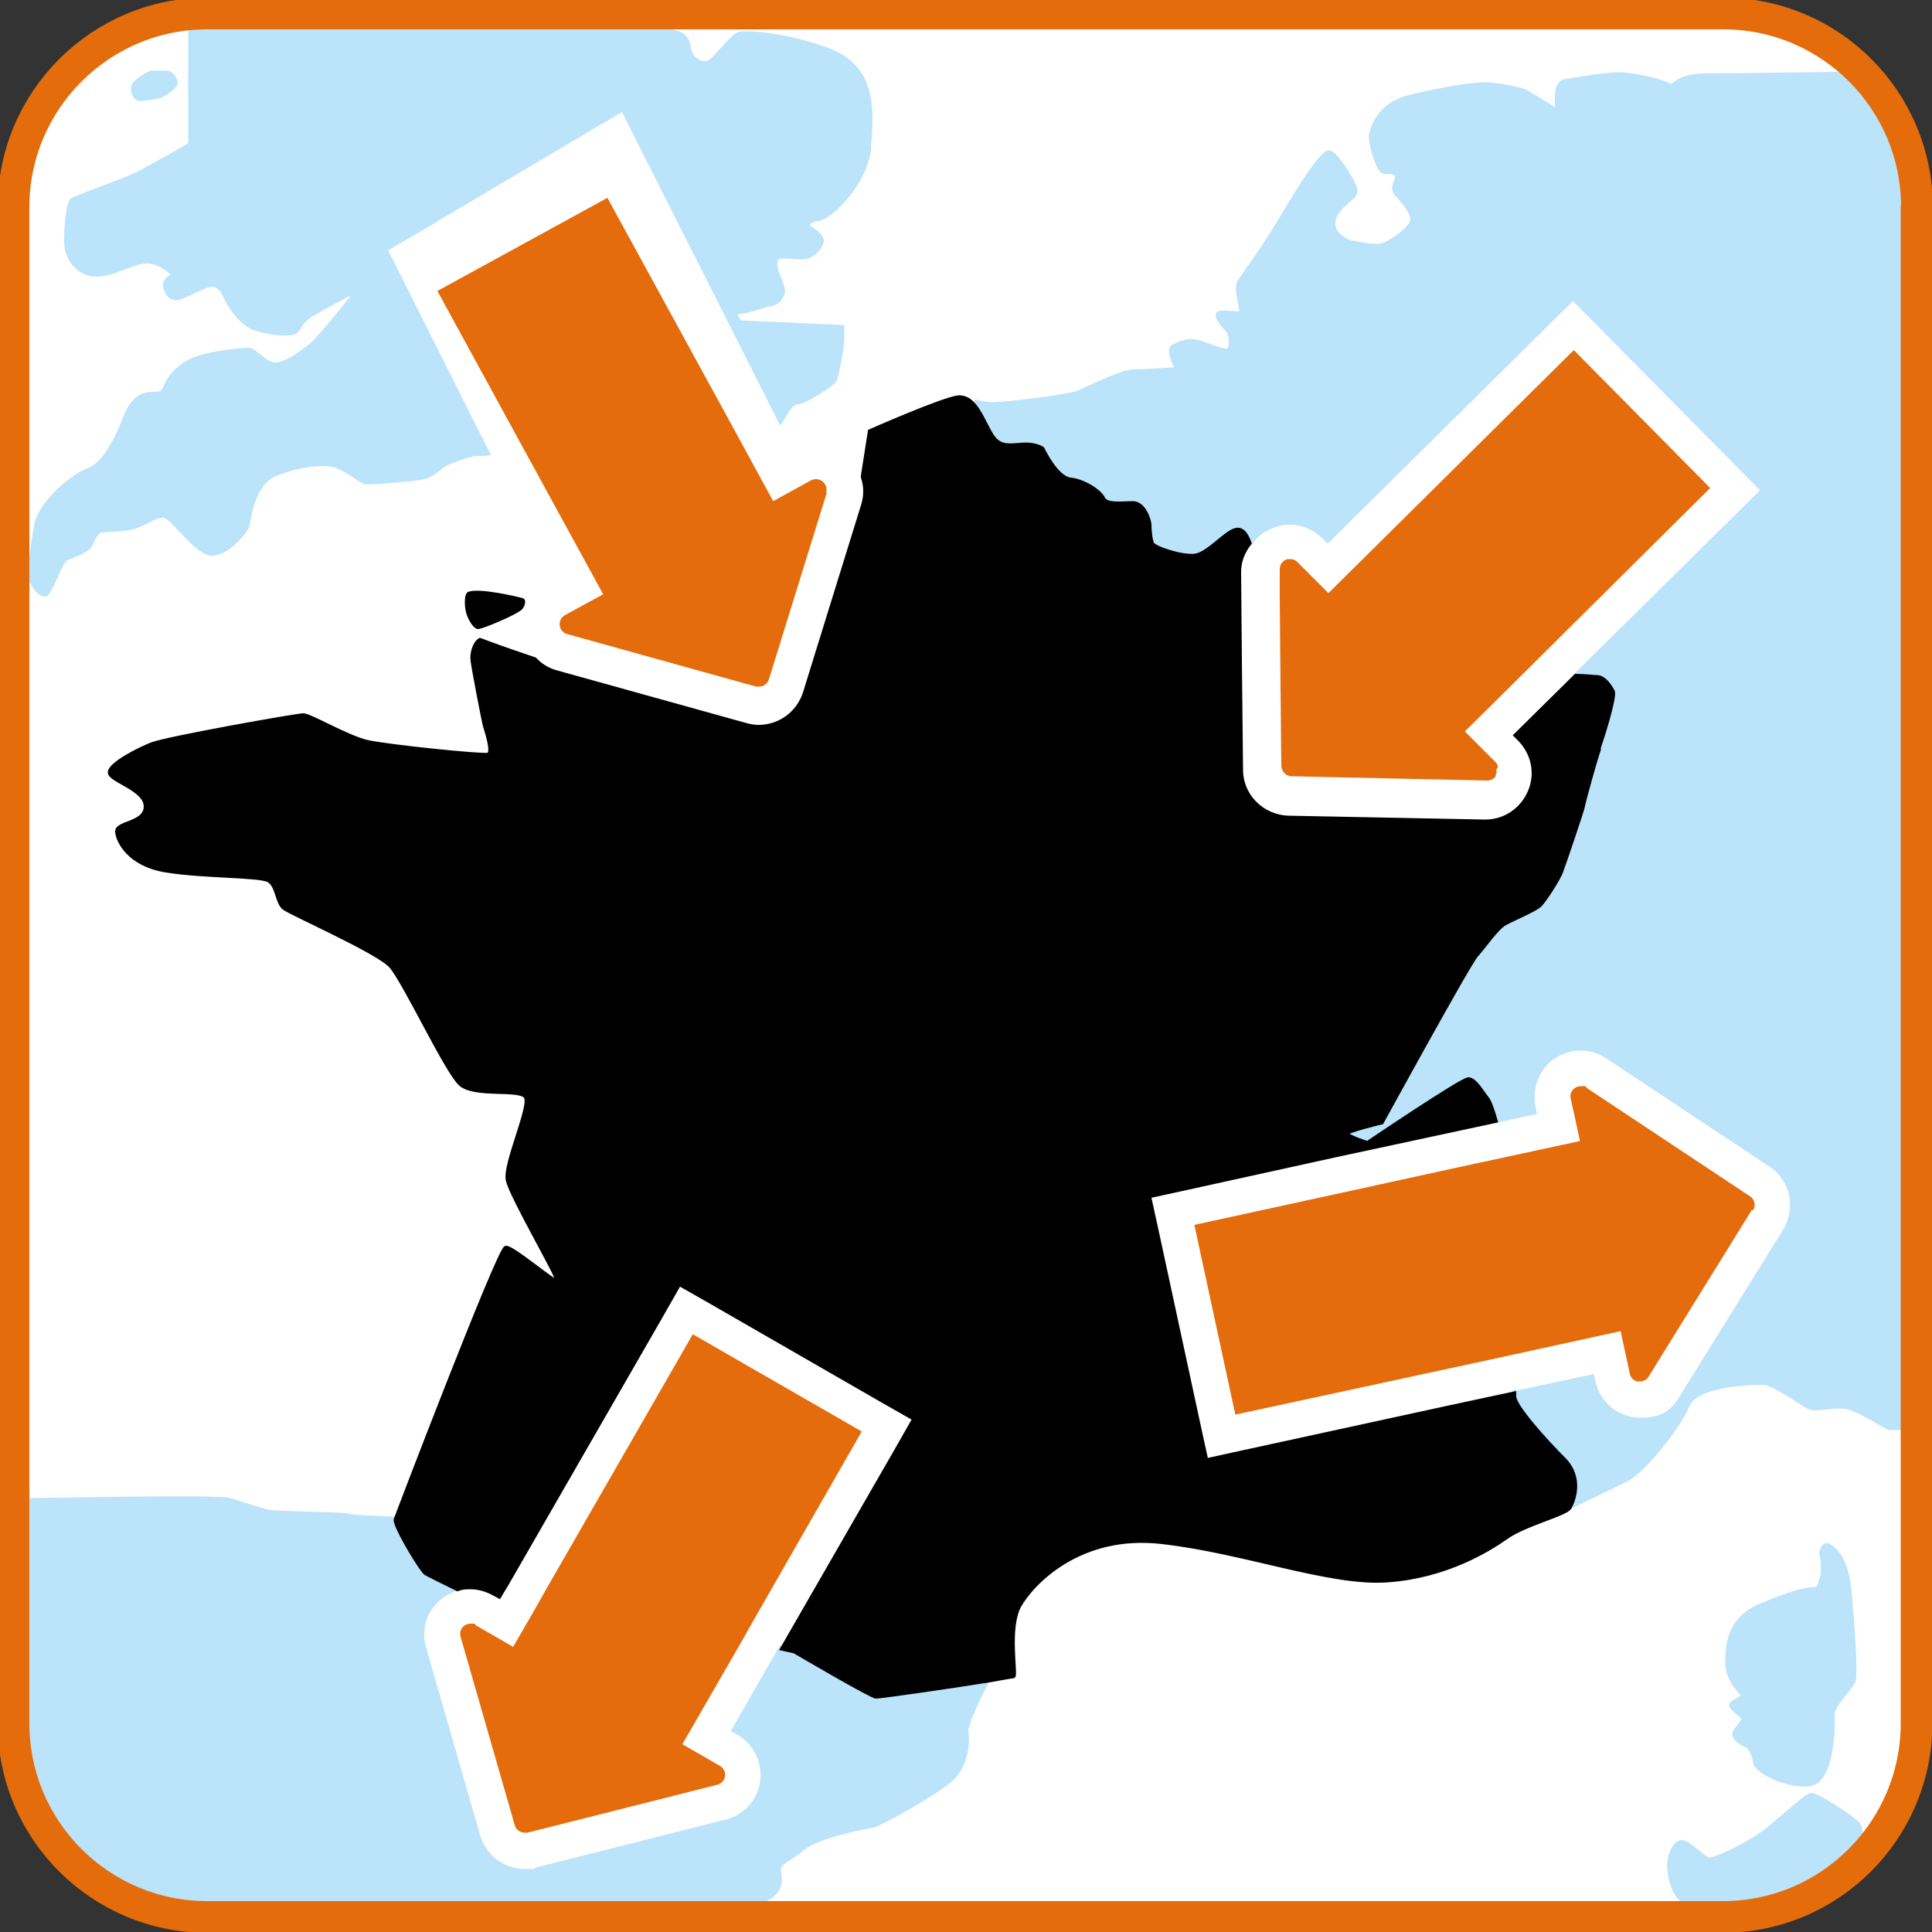
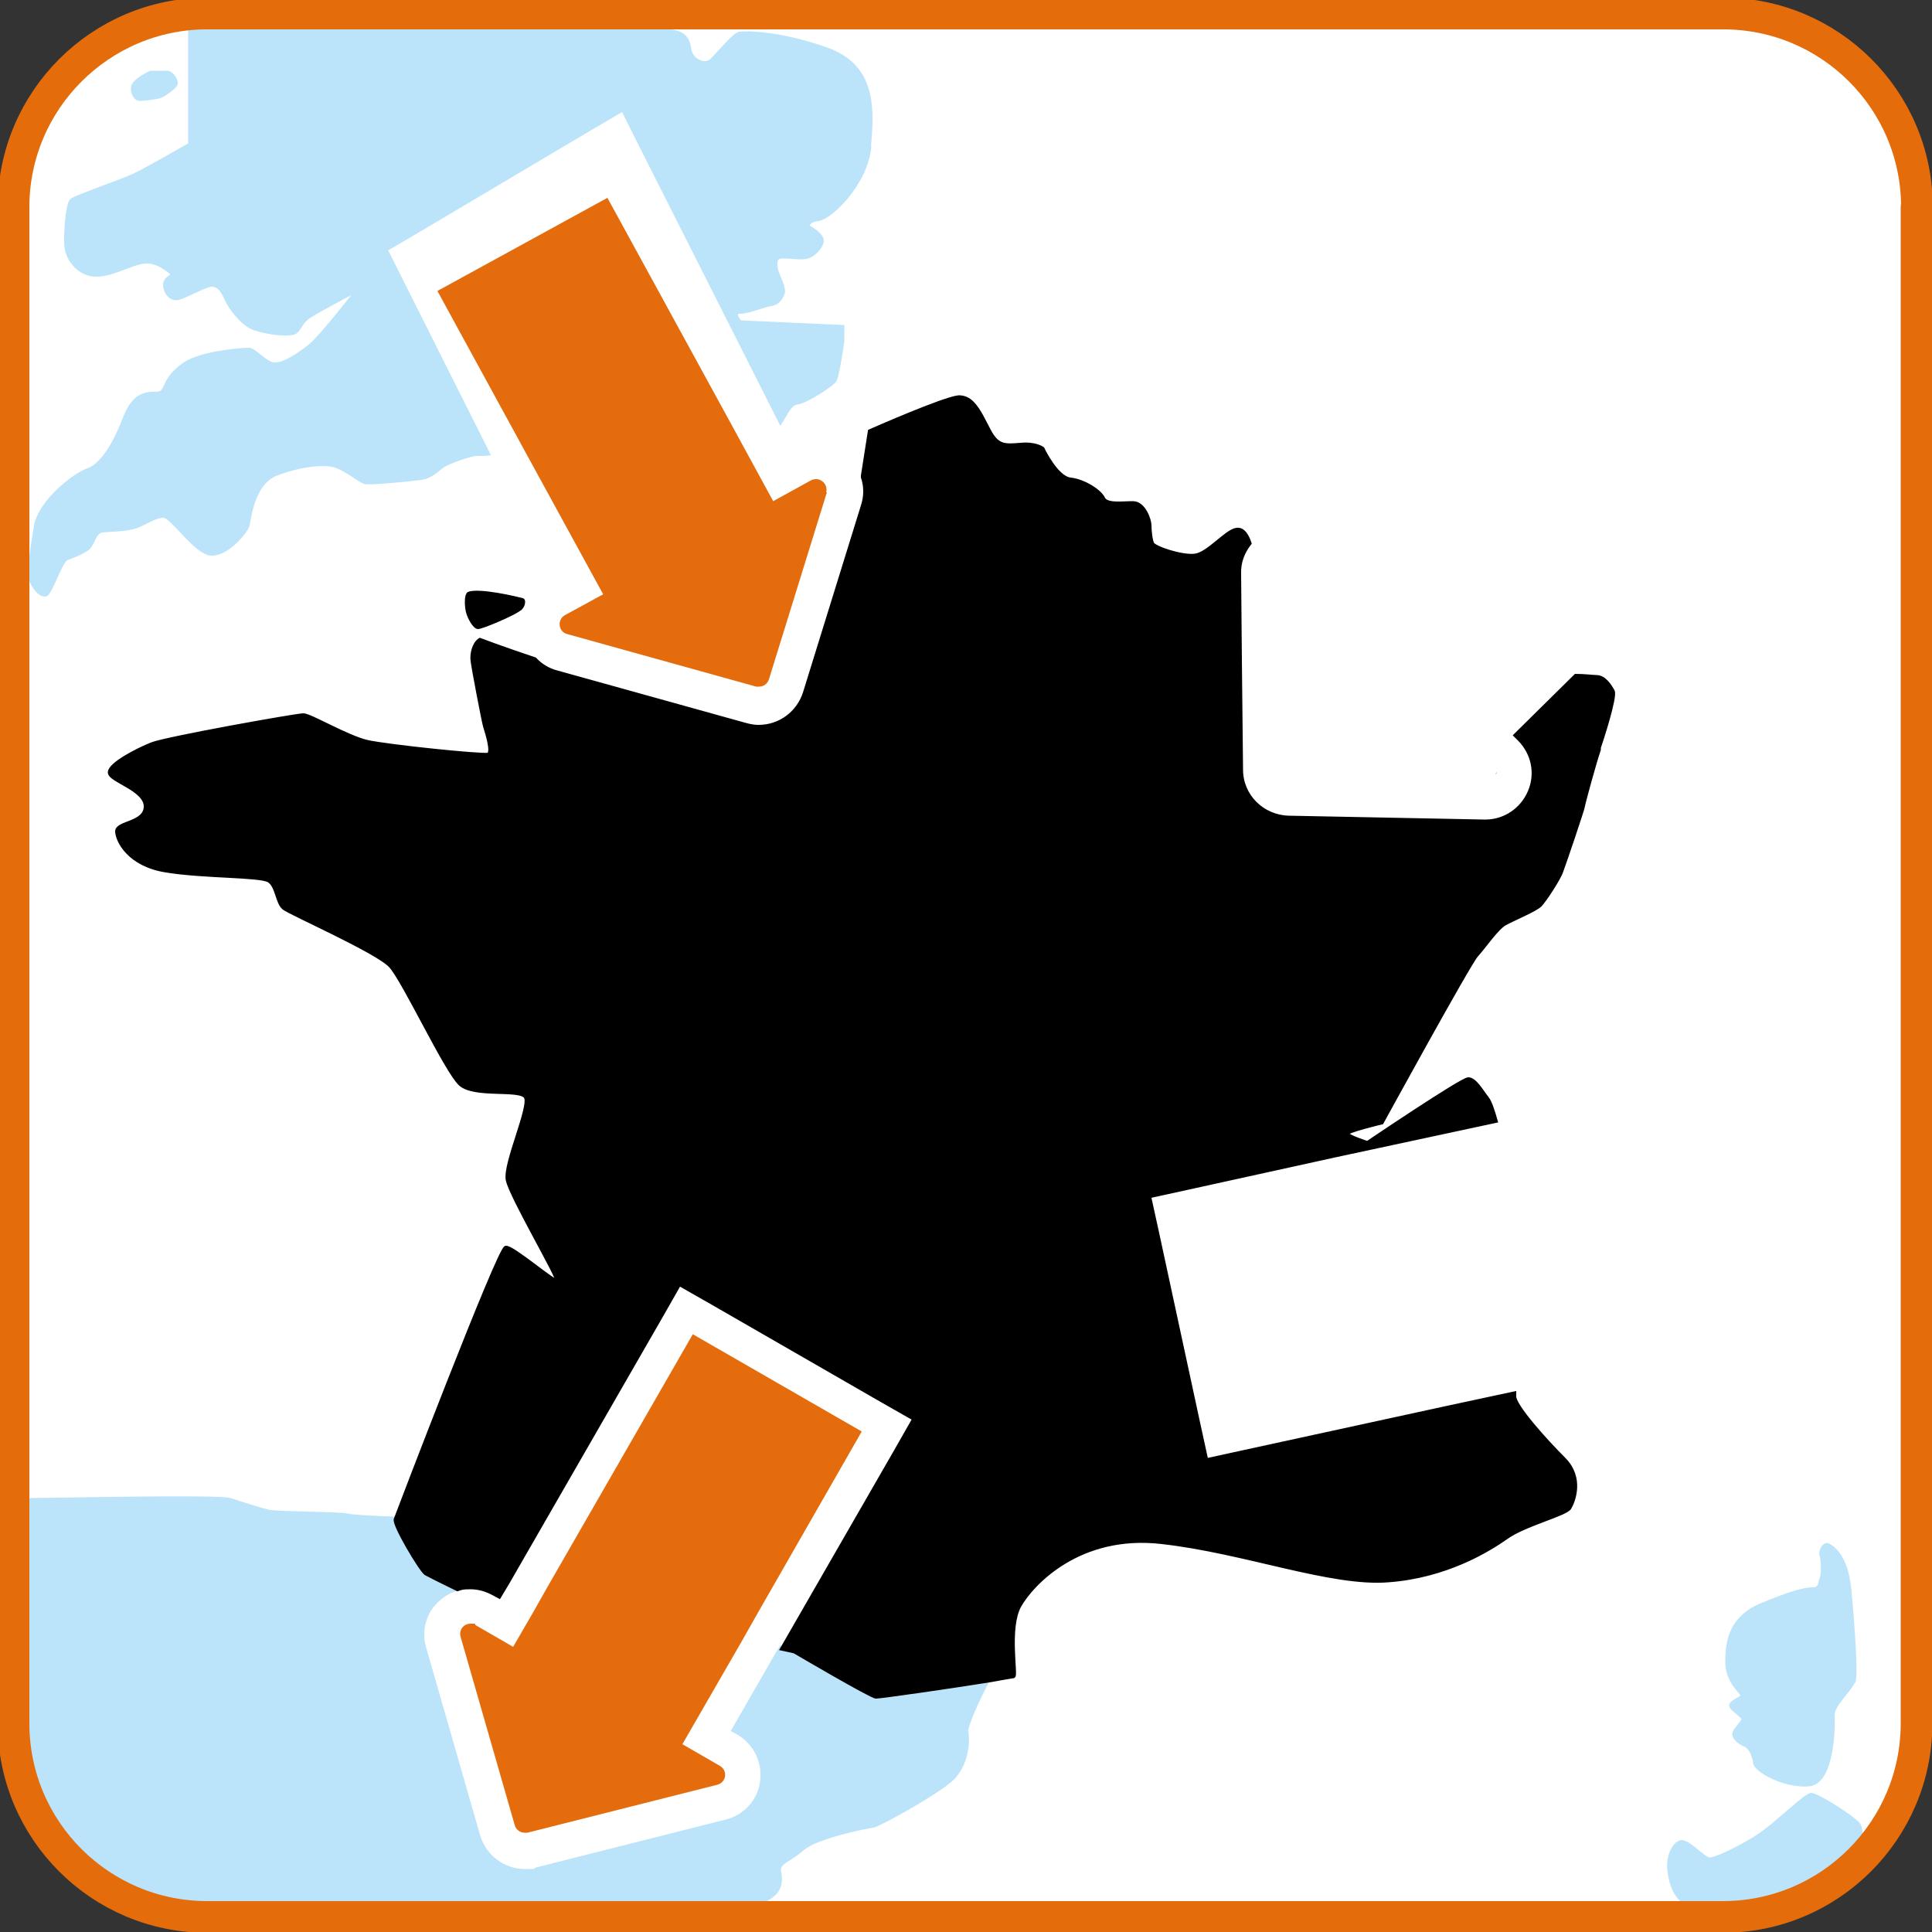
<svg xmlns="http://www.w3.org/2000/svg" id="Calque_1" version="1.1" viewBox="0 0 500 500">
  <rect x="0" y="0" width="500" height="500" fill="#333333" stroke="none" />
  <defs>
    <style>
      .st0 {
        stroke: #000;
      }

      .st0, .st1 {
        stroke-miterlimit: 3.9;
        stroke-width: 1px;
      }

      .st2, .st1 {
        fill: #bbe3fa;
        stroke: #bbe3fa;
      }

      .st3 {
        fill: #963e35;
      }

      .st4 {
        fill: #ff9283;
      }

      .st5, .st6 {
        fill: #fff;
      }

      .st6 {
        fill-rule: evenodd;
      }

      .st7 {
        fill: none;
        stroke: #e46c0a;
        stroke-linecap: square;
        stroke-linejoin: round;
        stroke-width: 8.2px;
      }

      .st8 {
        fill: #e46c0c;
      }
    </style>
  </defs>
  <path class="st6" d="M496,53.6v392.4c0,27.6-22.4,50.1-50.1,50.1H53.6c-27.6,0-50.1-22.4-50.1-50.1V53.6C3.5,26,26,3.5,53.6,3.5h392.4c27.6,0,50.1,22.4,50.1,50.1Z" />
  <path class="st2" d="M225,37.9c-.8,9.4-9.9,18.3-13.2,18.8-3.2.4-2.7,2-2.7,2,0,0,3,1.6,3.5,3.1.6,1.4-1.9,4.3-3.9,4.7-2.1.4-5.7-.4-7,0-1.3.4-1.1,2-.8,3.5.4,1.4,2.1,4.5,1.7,5.8-.4,1.2-1.3,2.7-3,2.9-1.7.2-5.8,2-8.1,2s0,2.7,0,2.7l26.5,1.2v3.7c0,.6-1.3,8.7-1.9,10-.6,1.2-7.8,5.8-9.9,5.9-1.8.2-3,3.2-4.2,5l-36.1-71.5-4.7-9.4-8.7,5.1-44,26.1-8.7,5.1,26.5,52.8c-.9.1-1.9.1-2.8.1-1.9,0-7.2,2-8.7,2.9-1.5.9-3,2.9-5.8,3.3-2.9.4-13.2,1.4-14.5,1.1-1.4-.4-4.9-3.4-7.8-4.3-2.9-.9-9.4-.2-15.4,2.2-6,2.5-6.8,11.6-7.2,13.2-.4,1.6-5.3,7.6-9.4,7.4-4.1-.2-10.1-9.8-12.4-9.8s-4.5,1.8-7,2.7c-2.5.9-6.8.9-8.8,1.1-2.1.2-2.5,3.5-3.7,4.5-1.3,1.1-3.7,2-5.5,2.7-1.7.6-4.3,9.4-5.6,9.4s-2.3-1.2-3.4-3.1c-1.2-1.8,0-8.7,1-14.7,1-5.9,9.4-13,13.6-14.5,4.1-1.4,7.6-8.6,9.4-13.4,3.1-8,7.4-5.8,9.2-6.5,1.9-.9.8-3.6,6.2-7.4,4.5-3.1,15.2-3.8,16.7-3.8s4.3,3.8,6.8,3.8,6.2-2.5,9.2-4.9c3-2.5,12.3-14.5,12.3-14.5,0,0-9.9,5.1-12.6,6.9-2.7,1.8-2.5,3.7-4.1,4.3-1.7.6-7,0-10.1-1.1-3.2-1.1-6.4-5.5-7.4-7.8s-1.9-3.3-3.5-3.5c-1.7-.2-7.7,3.5-9.4,3.5s-2.9-1.8-2.9-3.5,2.3-2.5,2.3-2.5c0,0-2.9-3.1-6.4-3.5-3.5-.4-8.8,3.3-13.4,3.4-4.5.2-7.4-3.8-7.9-6.5-.6-2.7.2-11.8,1.2-12.7s12.8-4.9,16.2-6.5,14.5-8,14.5-8V7.8s117.1-.4,122.4,0,6.4,2,6.8,4.9c.4,2.9,3.9,4.7,5.8,2.9,1.9-1.8,5.8-6.7,7.2-6.9,1.3-.2,9.9-.4,22.6,4.1,12.6,4.5,11.7,15.9,10.9,25.3h0Z" />
  <path class="st1" d="M45.5,21.6c-.2,1-3.2,3-4.1,3.3-.9.3-4.7.8-5.4.7-.7,0-1.8-1.3-1.6-3,.2-1.8,4.6-3.8,4.6-3.8h4.3c1,0,2.4,1.9,2.2,2.9Z" />
  <path d="M134.7,158c-1.2,1.1-9.7,4.8-11,4.8s-2.7-2.9-3-4c-.4-1.1-.8-5,.4-5.6,2.8-1.2,13.1,1.3,14.2,1.6,1,.3.7,2.2-.5,3.2Z" />
  <path class="st4" d="M387.3,199.7c0,.2,0,.5-.2.7,0-.2.2-.5.2-.7Z" />
  <path class="st1" d="M250.2,448.6c.3,2.8-.2,8.1-3.7,11.6-3.5,3.5-18.9,12-20.5,12.3-1.8.2-14.6,2.8-18.1,5.8-3.5,3-6,3.5-6.3,5.3-.2,1.7,3.6,8.4-12.1,10.2H38.5c-10.1,0-30.4-22.8-30.4-34.2v-71.4c5,0,48.7-1,51.5,0,3,1,7.8,2.5,9.8,3,2,.5,18.6.5,20.5,1s12.6.8,12.6.8c-.5,1.4,6.5,13.1,7.8,14,.5.4,4,2.2,8.2,4.1-2.7.7-5,2.4-6.7,4.5-2.4,3.1-3.1,7.2-2,10.9l14,48.7c1.6,5.3,6.5,9,12,9s2.1,0,3-.4l49.1-12.4c4.9-1.2,8.7-5.3,9.3-10.3.7-5.1-1.7-10-6.1-12.6l-1.3-.7,12.3-21.4,3.2.7s19.6,11.7,21.1,11.7,19.3-2.7,29.3-4.1c-.2.4-6,11.3-5.7,14.1v-.2Z" />
  <path class="st1" d="M481.8,482.8c.6,2.8-35.1,11.4-41.6,10.9-.4,0-.7,0-.9,0-5.4-.9-6.9-6-7.3-9.8-.4-3.7,1.4-7,3.2-7.2,1.9,0,5.5,4.2,7.1,4.5,1.5.2,8.1-3,12.6-5.9s12.2-10.6,13.8-10.8c1.7,0,10.8,5.9,12.2,7.6,1.4,1.7.2,8.1.9,10.8Z" />
  <path class="st1" d="M479.5,435.3c-.6,1.9-5.3,5.9-5.2,8.6.2,2.7,0,17.3-6.1,17.9-6.2.6-13.8-3.6-14-5.6-.2-2-1.3-4.1-2.5-4.6-1.3-.5-2.9-1.7-2.9-2.8s2.4-3.1,2.4-3.9-3.3-2.7-3.2-3.6,3-1.8,3-2.5-4.1-3.6-4-8.8c0-5.1.9-11.2,8.6-14.5,7.7-3.2,11.3-4.2,13.5-4.2s1.8-1.7,2.3-2.7.4-5,0-6.1c-.4-1.2.8-2.7,1.3-2.7s5,1.9,5.9,11.4c.9,9.5,1.8,22.1,1.1,24h0Z" />
-   <path class="st1" d="M482,18.9s9.8,13,9.8,19.5v331.2c-.8,0-2,0-2.8,0-1.5-.4-8.1-5.1-11.5-5.5-3.5-.4-7.7,1-9.6,0s-8.9-6.2-11.7-6.2-17.3.3-19.5,5.9-11.6,17-15.5,19c-4,1.9-15,7.3-15,7.3,1-1.7,3.4-7.8-1.5-12.6-4.9-4.9-12.8-13.8-12.8-16.2s0-.5,0-.8l20.2-4.3.3,1.4c1.3,5.8,6.3,9.8,12.2,9.8s8.4-2.2,10.6-5.9l26.7-43c3.5-5.8,2-13.3-3.7-17l-42.2-28c-2.1-1.4-4.4-2.1-6.9-2.1-3.8,0-7.4,1.7-9.7,4.6s-3.2,6.8-2.5,10.4l.3,1.5-10.1,2.2c-.7-2.5-1.5-5-2.2-5.8-1.5-1.9-3.1-5-4.9-5s-26.1,16.5-26.1,16.5c0,0-5-1.6-5.3-2.4-.3-.8,9-2.9,9-2.9,0,0,22.5-41.2,24.5-43.3,2-2.2,5.4-7.2,7.4-8.2s7.9-3.4,9.1-4.8c1.3-1.3,4.9-6.9,5.5-8.8.6-1.8,5.6-16.3,5.6-16.8s3.1-11.8,4.1-14.6,4.7-14.3,4-15.7c-.7-1.5-2.2-3.7-4.2-3.7s-3.1-.2-5.4-.3l41-40.5,7-6.9-6.9-7-35.3-35.7-6.9-7-7,6.9-56.5,55.9-1-1c-2.4-2.4-5.5-3.7-8.8-3.7s-6.6,1.4-8.9,3.7c-.3.3-.6.7-.9,1.1-.5-1.6-1.7-3.8-3.4-3.5-2.8.5-7.3,6.3-10.8,6.7-3.5.5-10.5-2.1-11-3.1-.5-1.1-.7-3.7-.7-4.8s-1.5-5.7-4.3-5.7-6.8.7-7.7-1.2c-.9-1.8-4.8-4.5-8.4-4.9-3.5-.4-7.3-8-7.3-8,0,0-1.9-1.4-5.7-1-3.8.4-5.8.6-7.9-3.2-1.4-2.5-2.8-5.7-4.6-7.6,0,0,1.5.6,4.5.8,3,0,19.2-1.8,22.5-3.1,3.2-1.4,11.4-5.5,14.2-5.4,2.8,0,11.3-.6,11.3-.6,0,0-2.9-4.9-1-5.9,1.9-1,3.6-1.5,5.5-1.3,1.9.2,7.7,3,8.7,2.3,1-.8.6-4.6-.3-5.3-.9-.6-3.2-3.7-2.3-4.2s4.1,0,5.5,0c1.4,0-1.5-6.1,0-8.3,1.5-2.2,6.3-8.8,10.8-16.3,4.5-7.6,10.5-17.3,12.4-17.1,1.9.3,6.8,8.1,6.8,10.1s-4.8,3.6-5.6,7.4c-.9,3.7,3.7,5.7,4.4,5.8.6,0,6.3,1.5,8.6.6,2.3-.9,7.6-4.7,7.3-6.7-.2-1.9-2-4.1-4-6.2-2-2,1-4.4-.3-5.4-1.3-1-2.5,0-3.6-.8-1.1-.9-3.2-7.4-2.8-9.5.5-2.2,2.5-7.8,9.9-9.6,7.4-1.9,17.3-3.5,20-3.3,2.7,0,9.1,1.3,10,1.8.9.5,8.4,5.1,8.4,5.1,0,0-1.2-7.3,1.8-7.7,2.9-.4,9.4-1.7,13.8-1.8,4.4,0,12.4,2,13.3,2.9.9.9,1.9-2.6,9.1-2.6s40.9-.5,40.9-.5Z" />
  <path class="st0" d="M413.8,194c-1,2.8-4.1,14.1-4.1,14.6s-4.9,15-5.6,16.8c-.6,1.9-4.2,7.4-5.5,8.8-1.3,1.3-7.2,3.7-9.1,4.8-2,1-5.4,6-7.4,8.2-2,2.2-24.5,43.3-24.5,43.3,0,0-9.3,2.2-9,2.9.2.8,5.3,2.4,5.3,2.4,0,0,24.4-16.5,26.1-16.5s3.4,3.1,4.9,5c.7.9,1.5,3.3,2.2,5.8l-41.9,9-38.2,8.4-9.6,2.1,2.1,9.6,10.6,49.1,2.1,9.6,9.6-2.1,52.4-11.4,17.7-3.8v.8c0,2.5,7.9,11.3,12.8,16.2s2.5,10.9,1.5,12.6c-1,1.7-11.7,4.3-16.4,7.7-4.7,3.3-15.6,10-30.5,11.1-14.8,1.2-37.2-7.5-58.6-9.9-21.4-2.5-33.7,10.8-36.9,16.5-3.1,5.7-.8,17.8-1.5,18.2-.2,0-2.8.5-6.3,1.1-9.9,1.6-28.1,4.2-29.3,4.2s-21.1-11.7-21.1-11.7l-3.2-.7,3.8-6.6,25.5-44.3,4.9-8.6-8.6-4.9-43.6-25.1-8.6-4.9-4.9,8.6-39.6,68.8-2.1,3.5-1.3-.7c-2-1.1-4-1.7-6.2-1.7s-2.3.2-3.3.5c-4.1-2-7.7-3.8-8.2-4.1-1.3-.9-8.3-12.6-7.8-14,.5-1.4,26.7-70,28.5-70.3,1.8-.2,12.8,9.4,13.3,8.6s-11.9-21.8-12.8-26.1c-.9-4.2,6.3-19.4,4.6-21.6s-13.1,0-16.8-3.2c-3.7-3.3-14.6-26.8-18.1-30.6-3.3-3.7-25.8-13.6-27.6-15s-1.7-5.7-3.9-7.1c-2.3-1.4-16.9-1-26.6-2.6-9.6-1.5-12.6-7.7-12.7-10.1s7.4-2,7.4-6.5-9.3-6.7-9.3-8.8,7.1-5.8,10.9-7.3c3.8-1.5,37.4-7.5,39.2-7.5s11.1,5.6,16.5,6.9c5.4,1.2,29.8,3.7,31.3,3.3,1.5-.4-.4-6-.8-7.4-.4-1.4-3-15-3.2-16.8-.3-1.8.4-4.6,1.9-5.5,0,0,5.8,2.2,14.2,5,1.5,1.6,3.4,2.8,5.7,3.4l48.9,13.6c1.1.3,2.2.5,3.3.5,5.5,0,10.3-3.5,12-8.8l15-48.4c.8-2.5.8-5,0-7.4,0-.3,0-.4,0-.4l1.8-11.5s19-8.4,23-8.8c1.4,0,2.5.5,3.5,1.5,1.9,1.9,3.2,5.1,4.6,7.6,2.1,3.7,4,3.5,7.9,3.2,3.8-.4,5.7,1,5.7,1,0,0,3.6,7.7,7.3,8,3.5.4,7.6,3.1,8.4,4.9.9,1.8,4.8,1.2,7.7,1.2s4.3,4.5,4.3,5.7.2,3.7.7,4.8c.5,1.1,7.6,3.5,11,3.1,3.5-.4,8.1-6.3,10.8-6.7,1.9-.3,2.9,2,3.4,3.5-1.8,2.3-2.8,4.9-2.7,7.9l.2,22.5.3,28.2c0,6.8,5.5,12.2,12.3,12.4l40.7.8,9.9.2h.3c5,0,9.5-3,11.5-7.7,2-4.7.9-10-2.7-13.6l-1-1,15.6-15.4c2.3,0,4.5.3,5.4.3,2,0,3.5,2.4,4.2,3.7.7,1.5-3,13-4,15.7l.4-.7Z" />
  <path class="st8" d="M214,127.4l-15,48.4c-.4,1.2-1.4,1.9-2.6,1.9s-.5,0-.7,0l-48.9-13.6c-2.3-.6-2.7-3.7-.6-4.9l9.9-5.4-19.8-36.2-23.1-42.3,44-24.1,32,58.5,10.9,20,9.8-5.4c.4-.2.9-.3,1.3-.3,1.7,0,3.1,1.7,2.6,3.4h0Z" />
-   <path class="st8" d="M387.3,198.9v.8c0,.2,0,.5-.2.7v.2s0,0,0,.2c0,.2-.3.4-.5.6,0,0-.3.2-.4.3-.2,0-.5.2-.8.3h-.5l-23.1-.5-27.5-.6c-1.5,0-2.6-1.2-2.7-2.7l-.2-20.5-.2-22.1v-8.2c0-.8.2-1.5.8-2l.2-.2c0,0,.3-.2.4-.3,0,0,.3,0,.5-.2h.8c.7,0,1.4.2,1.9.8l8,8,63.5-62.9,35.3,35.7-55.7,55.3-7.8,7.7s8.1,8.1,8.2,8.2c0,.2.2.3.3.5,0,0,0,0,0,.2,0,.2,0,.3,0,.5l-.3.3Z" />
  <path class="st3" d="M387.3,199.7c0,.2,0,.5-.2.7,0-.2.2-.5.2-.7Z" />
  <path class="st5" d="M387.1,200.4c0-.2.2-.5.2-.7,0,.2,0,.5-.2.7Z" />
-   <path class="st8" d="M453.4,313.1l-26.7,43.1c-.5.9-1.4,1.3-2.3,1.3s-.3,0-.4,0c-.2,0-.3,0-.4,0s-.3,0-.4-.2c0,0-.3-.2-.4-.2-.5-.4-.9-.9-1-1.6l-2.4-11-33.4,7.3-21.8,4.7-44.5,9.6-10.6-49.1,39-8.5,28.8-6.3,32-6.9-2.4-11c-.4-1.8,1-3.2,2.7-3.2s1,0,1.5.5l42.2,28c1.2.8,1.6,2.4.8,3.6h-.2Z" />
  <path class="st8" d="M223,370.5l-26.7,46.6-4.3,7.6-15.4,26.7,9.7,5.6c2.1,1.2,1.7,4.3-.7,4.9l-49.1,12.4h-.7c-1.2,0-2.3-.8-2.6-2l-14-48.7c-.5-1.9.9-3.4,2.6-3.4s.9,0,1.3.4l9.7,5.6,5.1-8.8,3.9-6.9,37.5-65.2,43.6,25.1h0Z" />
  <path class="st7" d="M496,53.6v392.4c0,27.6-22.4,50.1-50.1,50.1H53.6c-27.6,0-50.1-22.4-50.1-50.1V53.6C3.5,26,26,3.5,53.6,3.5h392.4c27.6,0,50.1,22.4,50.1,50.1Z" />
</svg>